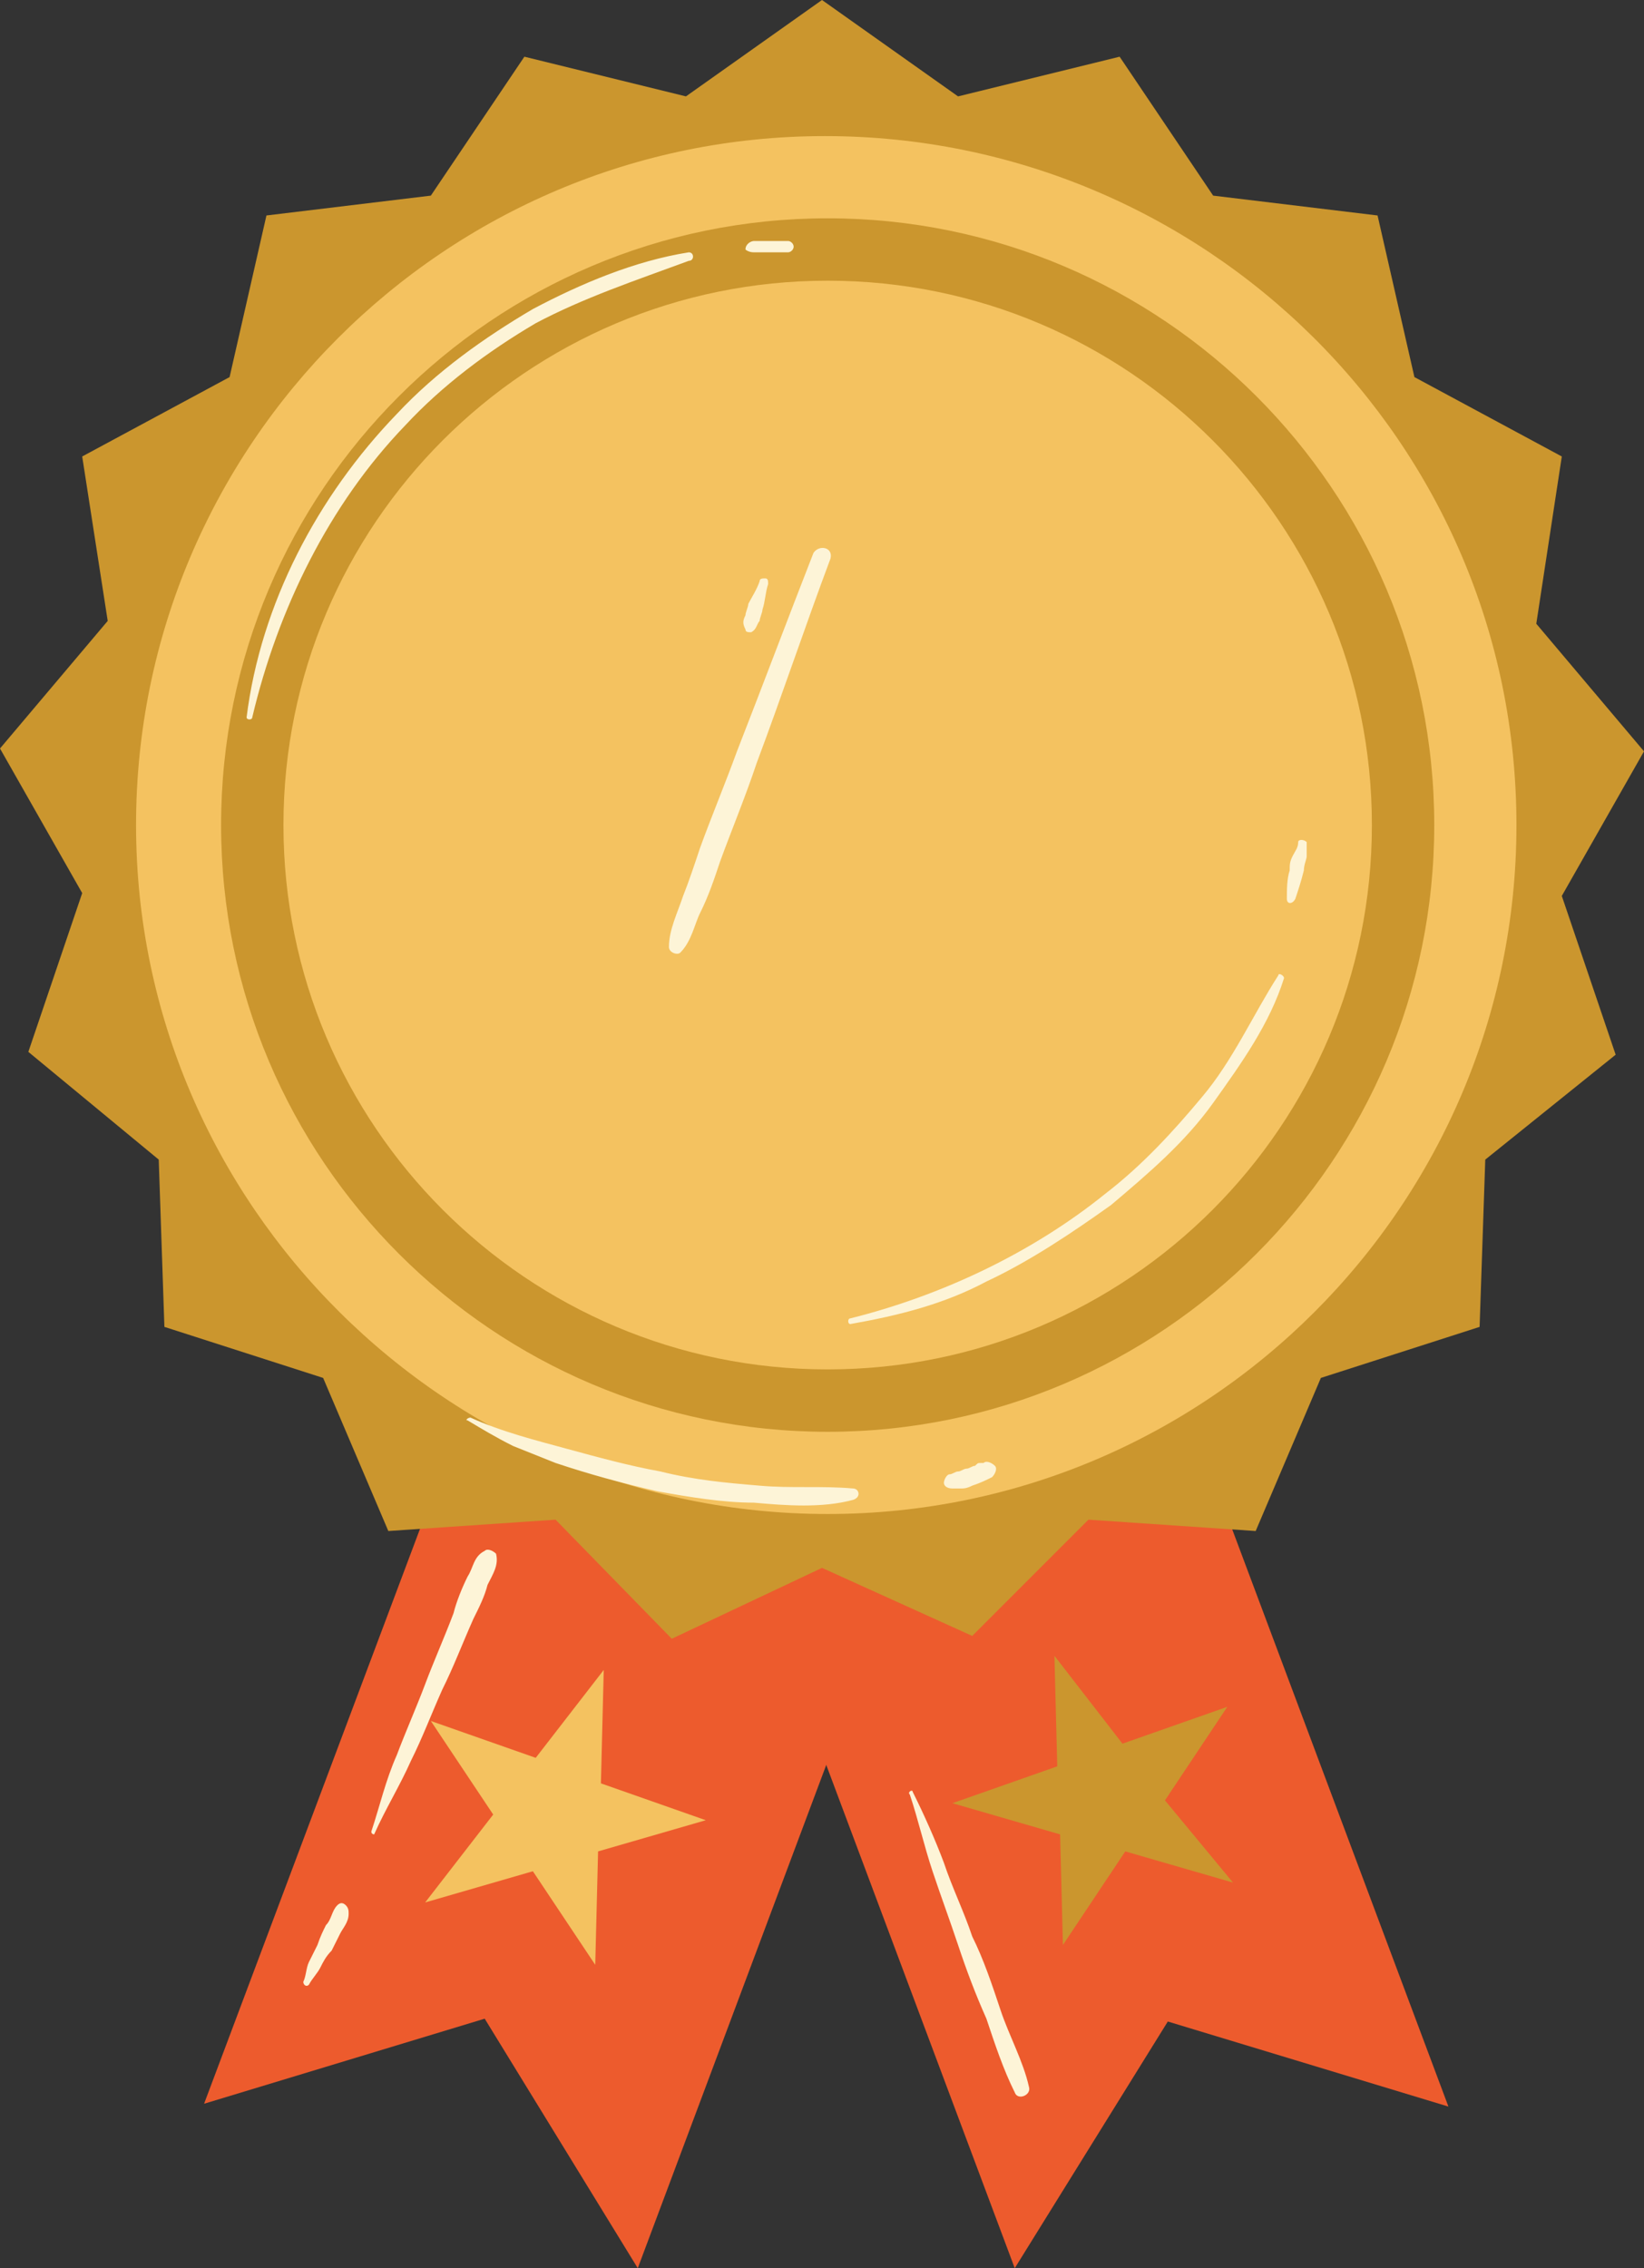
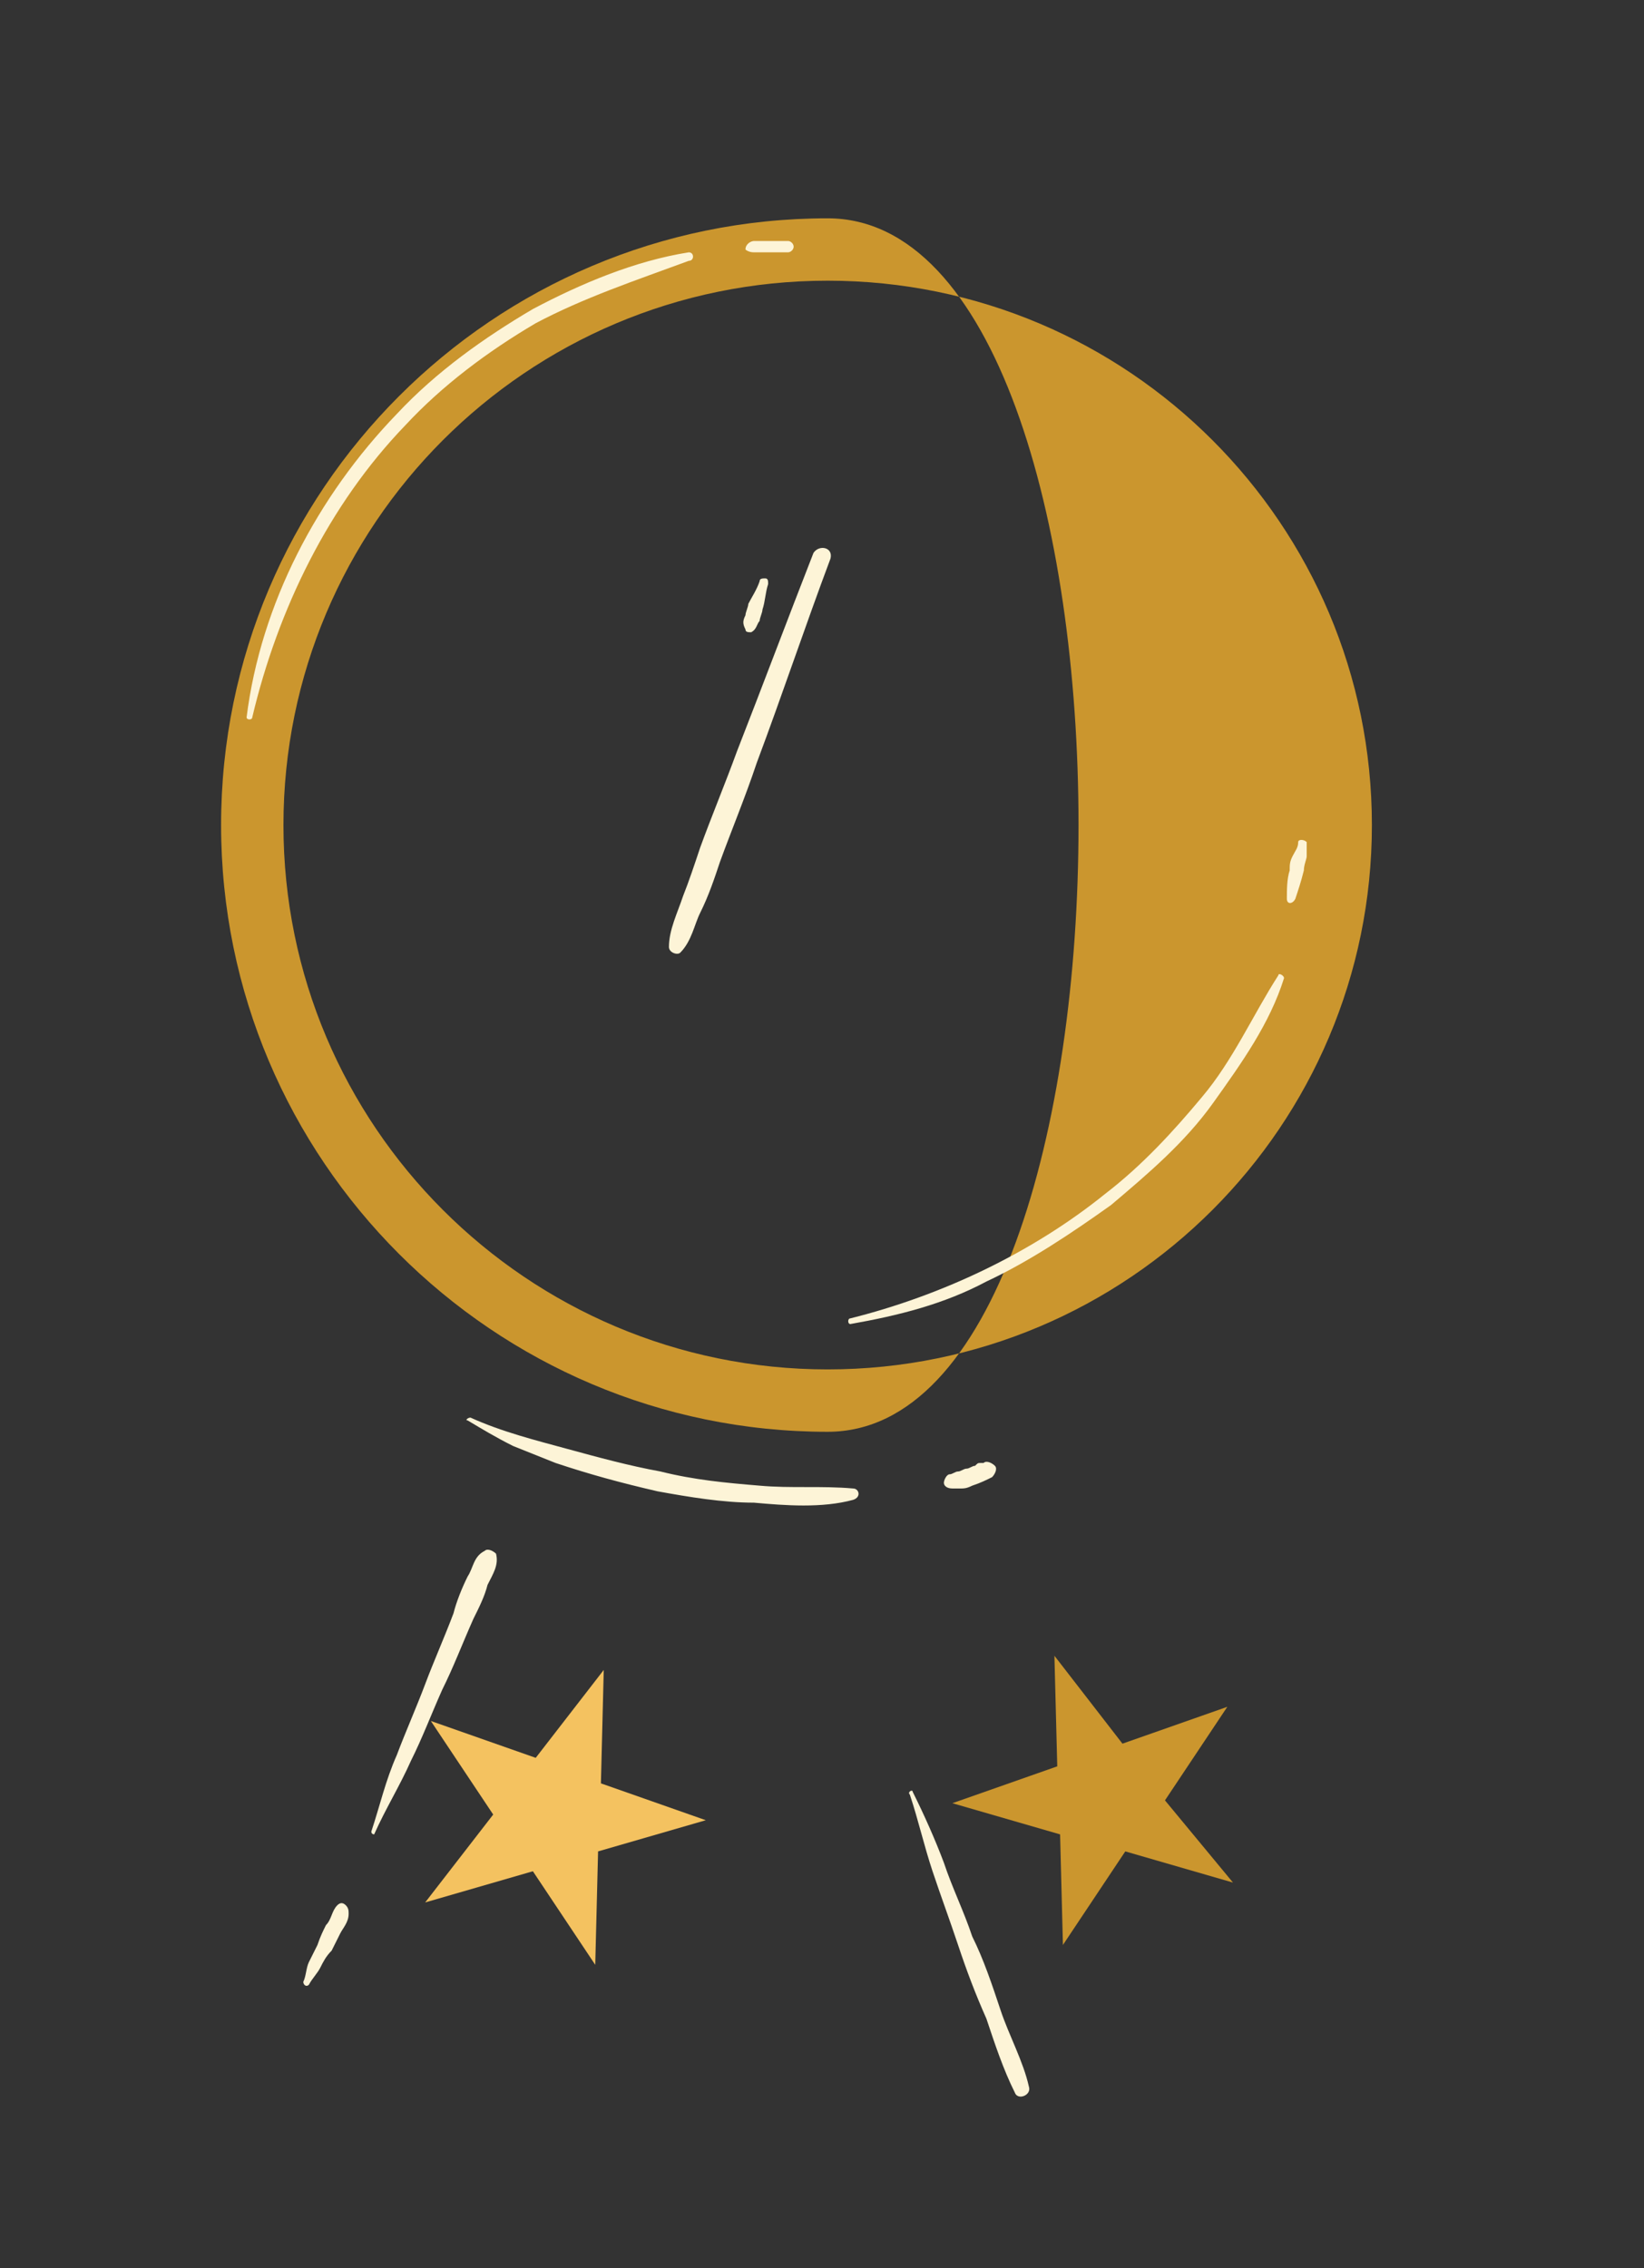
<svg xmlns="http://www.w3.org/2000/svg" fill="#000000" height="80" preserveAspectRatio="xMidYMid meet" version="1" viewBox="19.0 8.0 58.0 80.0" width="58" zoomAndPan="magnify">
  <rect x="19.0" y="8.0" width="58.0" height="80.0" fill="#333333" stroke="none" />
  <g id="change1_1">
-     <path d="M56.5,46l13.6,36.3l-9.9-3L54.8,88L41.2,51.7L56.5,46z" fill="#ed5b2d" />
-   </g>
+     </g>
  <g id="change2_1">
-     <path d="M55.1,51.7L41.5,88l-5.4-8.8l-9.9,3L39.8,46L55.1,51.7z" fill="#ed5b2d" />
-   </g>
+     </g>
  <g id="change3_1">
-     <path d="M53.3,65.7L48,63.3l-5.3,2.5l-4.1-4.2l-5.9,0.4l-2.3-5.4l-5.6-1.8l-0.2-5.9L20,45.1l1.9-5.6L19,34.4l3.8-4.5 l-0.9-5.8l5.2-2.8l1.3-5.7l5.8-0.7l3.3-4.9l5.7,1.4L48,8l4.8,3.4l5.7-1.4l3.3,4.9l5.8,0.7l1.3,5.7l5.2,2.8L73.2,30l3.8,4.5l-2.9,5.1 l1.9,5.6l-4.6,3.7l-0.2,5.9l-5.6,1.8l-2.3,5.4l-5.9-0.4L53.3,65.7z" fill="#cb962e" />
-   </g>
+     </g>
  <g id="change4_1">
-     <path d="M72.5,37.1c0,13.4-10.9,24.3-24.3,24.3S23.8,50.5,23.8,37.1s10.9-24.3,24.3-24.3S72.5,23.6,72.5,37.1z" fill="#f4c260" />
-   </g>
+     </g>
  <g id="change3_2">
-     <path d="M48.2,15.7c-11.8,0-21.4,9.6-21.4,21.4s9.6,21.4,21.4,21.4s21.4-9.6,21.4-21.4S60,15.7,48.2,15.7z M48.2,56.3c-10.6,0-19.2-8.6-19.2-19.2c0-10.6,8.6-19.2,19.2-19.2c10.6,0,19.2,8.6,19.2,19.2C67.4,47.7,58.8,56.3,48.2,56.3z" fill="#cb962e" />
+     <path d="M48.2,15.7c-11.8,0-21.4,9.6-21.4,21.4s9.6,21.4,21.4,21.4S60,15.7,48.2,15.7z M48.2,56.3c-10.6,0-19.2-8.6-19.2-19.2c0-10.6,8.6-19.2,19.2-19.2c10.6,0,19.2,8.6,19.2,19.2C67.4,47.7,58.8,56.3,48.2,56.3z" fill="#cb962e" />
  </g>
  <g id="change5_1">
    <path d="M33.3,23c-2.7,2.8-4.5,6.5-5.4,10.3c0,0.1-0.2,0.1-0.2,0c0.5-4,2.5-7.8,5.3-10.7c1.4-1.5,3.1-2.7,4.8-3.7 c1.7-0.9,3.6-1.7,5.5-2c0.2,0,0.2,0.3,0,0.3c-1.9,0.7-3.7,1.3-5.4,2.2C36.2,20.4,34.6,21.6,33.3,23z M45.6,16.9c0.2,0,0.5,0,0.7,0 c0.1,0,0.1,0,0.2,0c0.1,0,0.2,0,0.3,0c0.1,0,0.2-0.1,0.2-0.2c0-0.1-0.1-0.2-0.2-0.2c-0.1,0-0.2,0-0.3,0c-0.1,0-0.1,0-0.2,0 c-0.2,0-0.5,0-0.7,0c-0.1,0-0.3,0.1-0.3,0.3C45.3,16.8,45.4,16.9,45.6,16.9z M64.1,42.4c-0.9,1.4-1.6,3-2.7,4.3 c-1,1.2-2.1,2.4-3.4,3.4c-2.6,2.1-5.8,3.6-9,4.4c-0.1,0-0.1,0.2,0,0.2c1.7-0.3,3.3-0.7,4.8-1.5c1.5-0.7,3-1.7,4.4-2.7 c1.3-1.1,2.6-2.2,3.6-3.6c1-1.4,2-2.8,2.5-4.4C64.3,42.4,64.1,42.3,64.1,42.4z M64.8,37.7c0,0.2-0.1,0.3-0.2,0.5 c-0.1,0.2-0.1,0.3-0.1,0.5c-0.1,0.3-0.1,0.7-0.1,1c0,0.2,0.2,0.2,0.3,0c0.1-0.3,0.2-0.6,0.3-1c0-0.2,0.1-0.4,0.1-0.5 c0-0.2,0-0.3,0-0.5C65,37.6,64.8,37.6,64.8,37.7z M45.5,30.3c0.2-0.1,0.2-0.3,0.3-0.4c0-0.1,0.1-0.3,0.1-0.4 c0.1-0.3,0.1-0.6,0.2-0.9c0-0.1,0-0.2-0.1-0.2c-0.1,0-0.2,0-0.2,0.1c-0.1,0.3-0.3,0.6-0.4,0.8c0,0.1-0.1,0.3-0.1,0.4 c-0.1,0.2-0.1,0.3,0,0.5C45.3,30.3,45.4,30.3,45.5,30.3z M42.6,41.4c0,0.2,0.3,0.3,0.4,0.2c0.4-0.4,0.5-1,0.7-1.4 c0.3-0.6,0.5-1.2,0.7-1.8c0.4-1.1,0.9-2.3,1.3-3.5c0.9-2.4,1.7-4.8,2.6-7.2c0.1-0.4-0.4-0.5-0.6-0.2c-0.9,2.3-1.8,4.7-2.7,7 c-0.4,1.1-0.9,2.3-1.3,3.4c-0.2,0.6-0.4,1.2-0.6,1.7C42.9,40.2,42.6,40.8,42.6,41.4z M30.9,75.2c-0.2,0.2-0.2,0.5-0.4,0.7 c-0.1,0.2-0.2,0.4-0.3,0.7c-0.1,0.2-0.2,0.4-0.3,0.6c-0.1,0.2-0.1,0.5-0.2,0.7c0,0.1,0.1,0.2,0.2,0.1c0.1-0.2,0.3-0.4,0.4-0.6 c0.1-0.2,0.2-0.4,0.4-0.6c0.1-0.2,0.2-0.4,0.3-0.6c0.1-0.2,0.3-0.4,0.3-0.7c0-0.1,0-0.2-0.1-0.3C31.1,75.1,31,75.1,30.9,75.2z M36.1,62.7c-0.4,0.2-0.4,0.6-0.6,0.9c-0.2,0.4-0.4,0.9-0.5,1.3c-0.3,0.8-0.7,1.7-1,2.5c-0.3,0.8-0.7,1.7-1,2.5 c-0.4,0.9-0.6,1.8-0.9,2.7c0,0.1,0.1,0.1,0.1,0.1c0.4-0.9,0.9-1.7,1.3-2.6c0.4-0.8,0.7-1.6,1.1-2.5c0.4-0.8,0.7-1.6,1.1-2.5 c0.2-0.4,0.4-0.8,0.5-1.2c0.2-0.4,0.4-0.7,0.3-1.1C36.4,62.7,36.2,62.6,36.1,62.7z M53.3,76.3c-0.3-0.9-0.7-1.7-1-2.6 c-0.3-0.8-0.7-1.7-1.1-2.5c0-0.1-0.2,0-0.1,0.1c0.3,0.9,0.5,1.8,0.8,2.7c0.3,0.9,0.6,1.7,0.9,2.6c0.3,0.9,0.6,1.7,1,2.6 c0.3,0.9,0.6,1.8,1,2.6c0.1,0.3,0.6,0.1,0.5-0.2c-0.2-0.9-0.7-1.8-1-2.7C54,78,53.7,77.1,53.3,76.3z M49.1,60.5 c-1.1-0.1-2.2,0-3.3-0.1c-1.2-0.1-2.3-0.2-3.5-0.5c-1.1-0.2-2.2-0.5-3.3-0.8c-1.1-0.3-2.3-0.6-3.4-1.1c-0.1,0-0.2,0.1-0.1,0.1 c0.5,0.3,1,0.6,1.6,0.9c0.5,0.2,1,0.4,1.5,0.6c1.2,0.4,2.3,0.7,3.6,1c1.1,0.2,2.3,0.4,3.4,0.4c1.1,0.1,2.4,0.2,3.5-0.1 C49.4,60.8,49.3,60.5,49.1,60.5z M52.9,60.5c0.1,0,0.2,0,0.4-0.1c0.3-0.1,0.5-0.2,0.7-0.3c0.1-0.1,0.2-0.3,0.1-0.4 c-0.1-0.1-0.3-0.2-0.4-0.1c0,0-0.1,0-0.1,0c0,0,0,0,0,0c-0.1,0-0.1,0-0.2,0.1c-0.1,0-0.2,0.1-0.3,0.1c-0.1,0-0.2,0.1-0.3,0.1 c-0.1,0-0.2,0.1-0.3,0.1c-0.1,0-0.2,0.2-0.2,0.3c0,0.1,0.1,0.2,0.3,0.2C52.6,60.5,52.8,60.5,52.9,60.5z" fill="#fdf4d7" />
  </g>
  <g id="change4_2">
    <path d="M40.2,70.9l3.7,1.3l-3.8,1.1L40,77.3L37.8,74L34,75.1l2.4-3.1l-2.2-3.3l3.7,1.3l2.4-3.1L40.2,70.9z" fill="#f4c260" />
  </g>
  <g id="change3_3">
    <path d="M60.1,71.5l2.2-3.3l-3.7,1.3l-2.4-3.1l0.1,3.9l-3.7,1.3l3.8,1.1l0.1,3.9l2.2-3.3l3.8,1.1L60.1,71.5z" fill="#cb962e" />
  </g>
</svg>